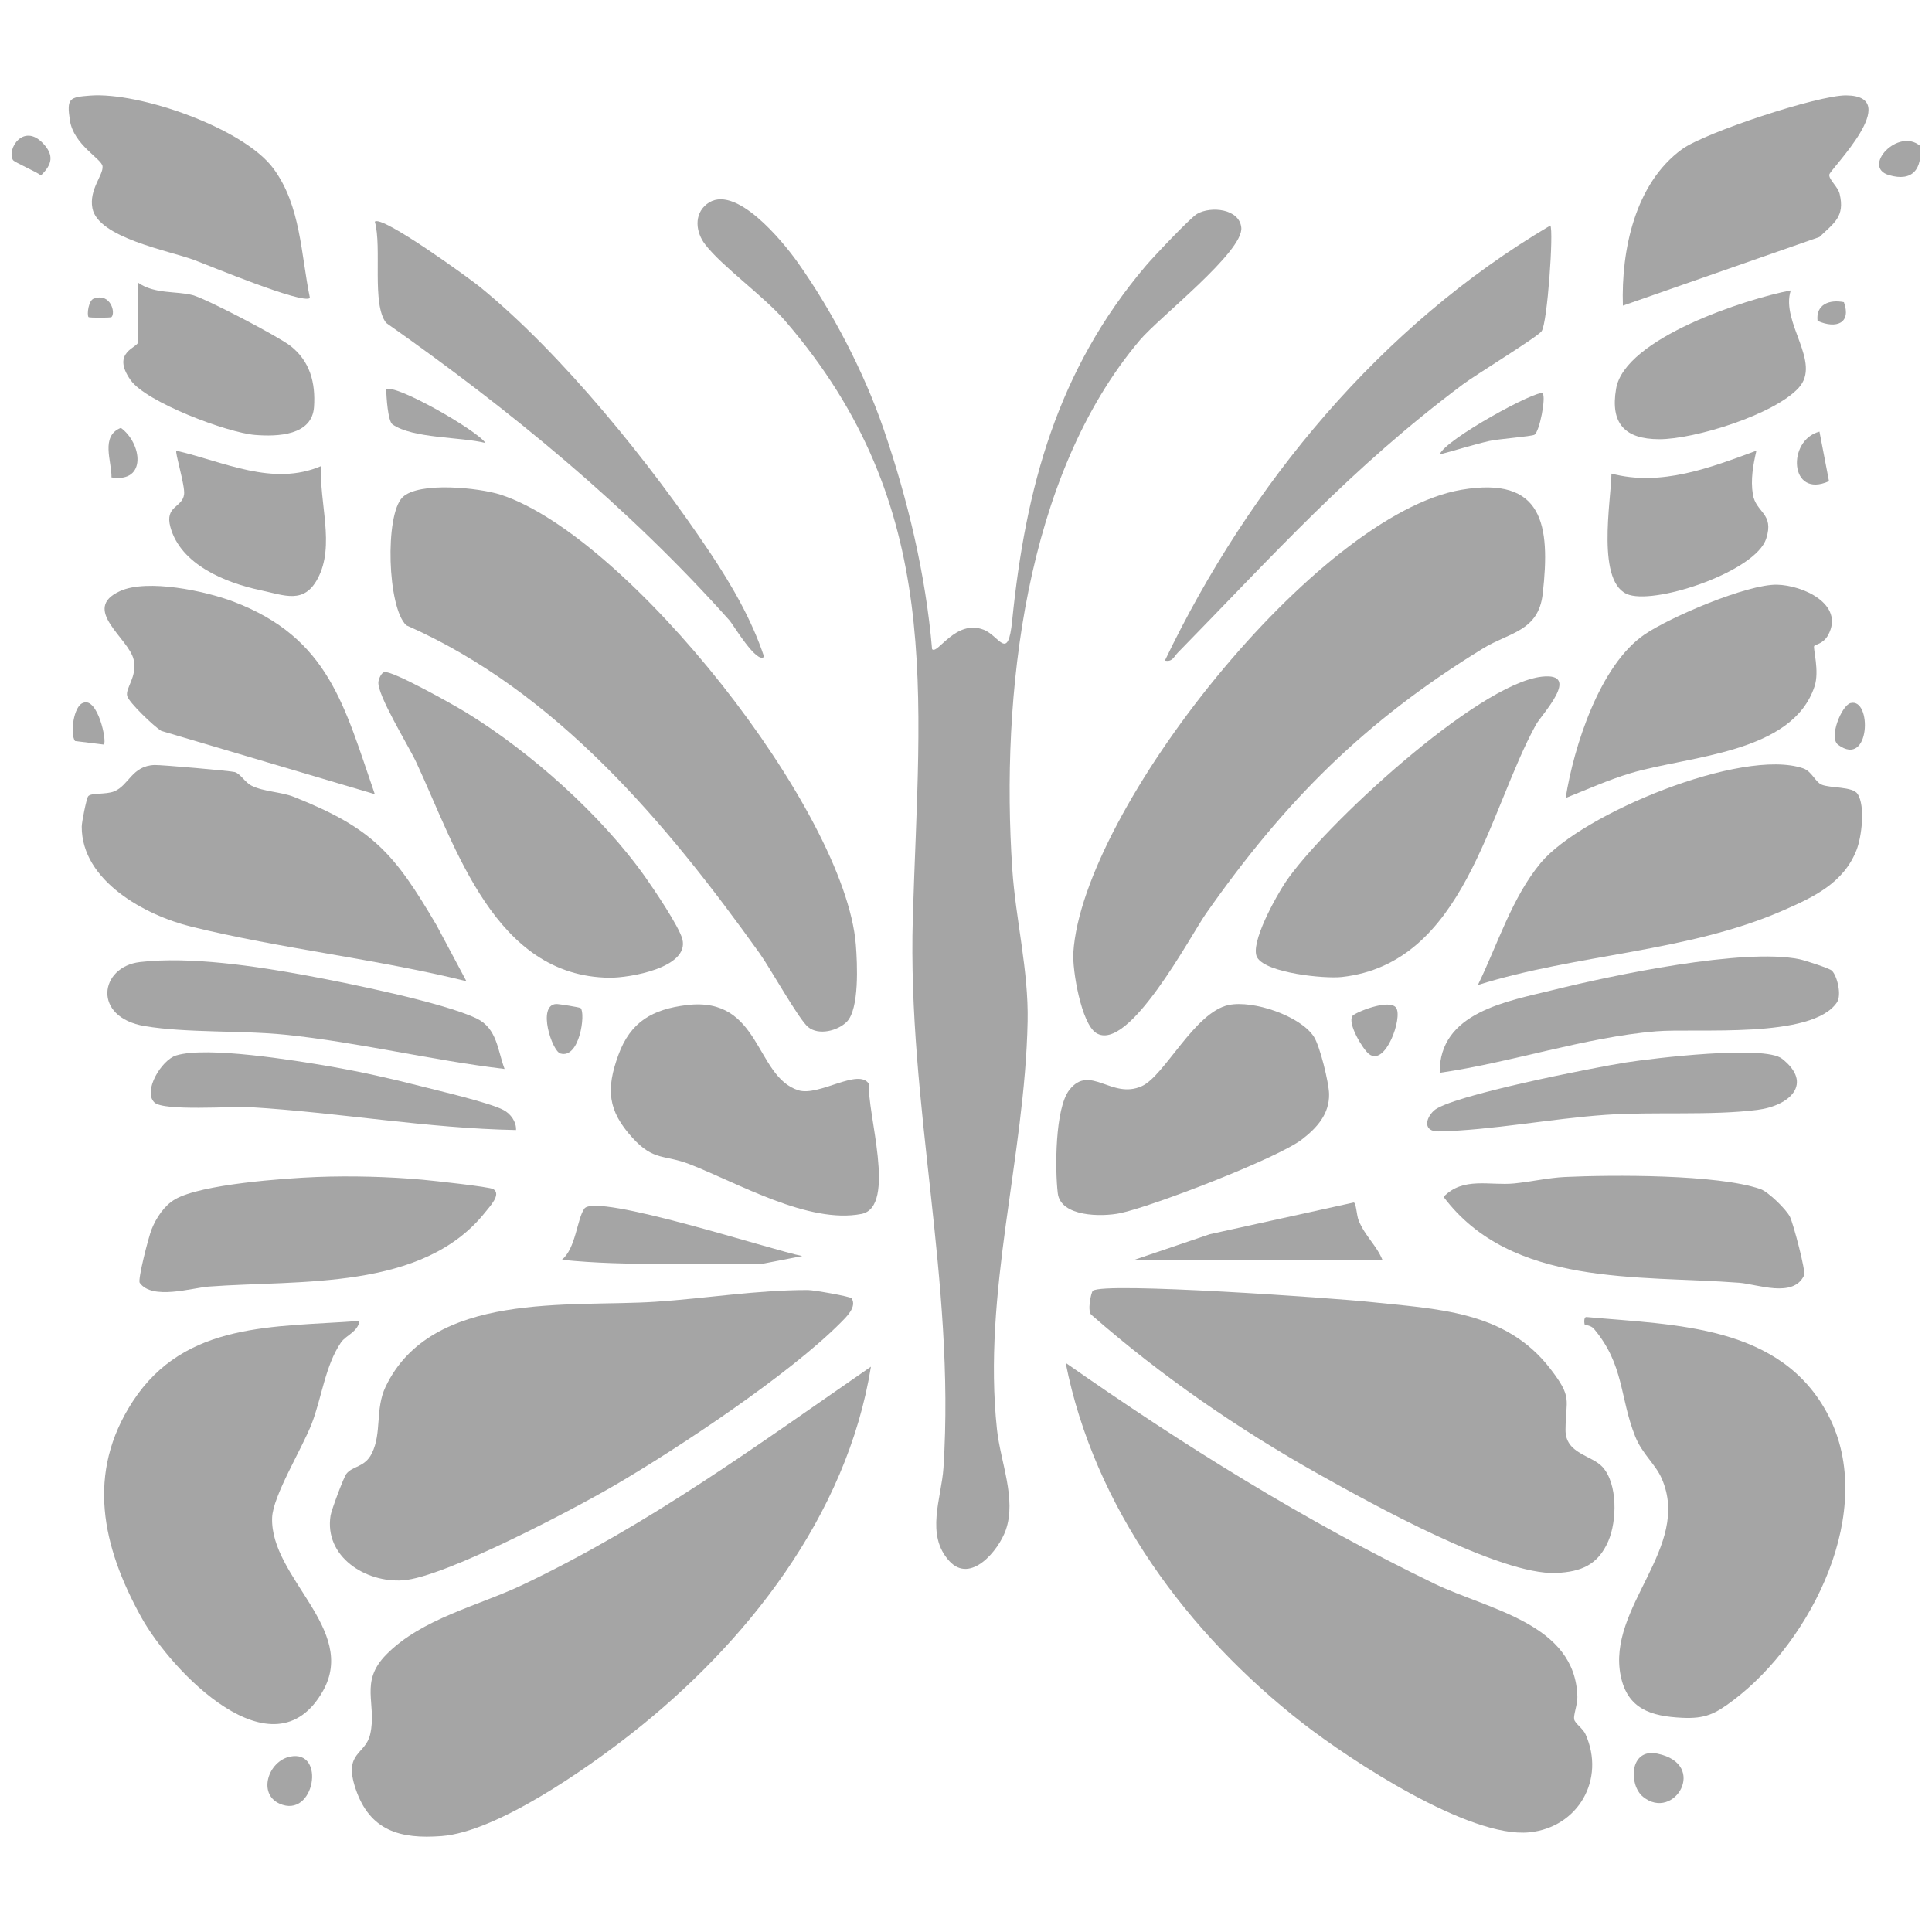
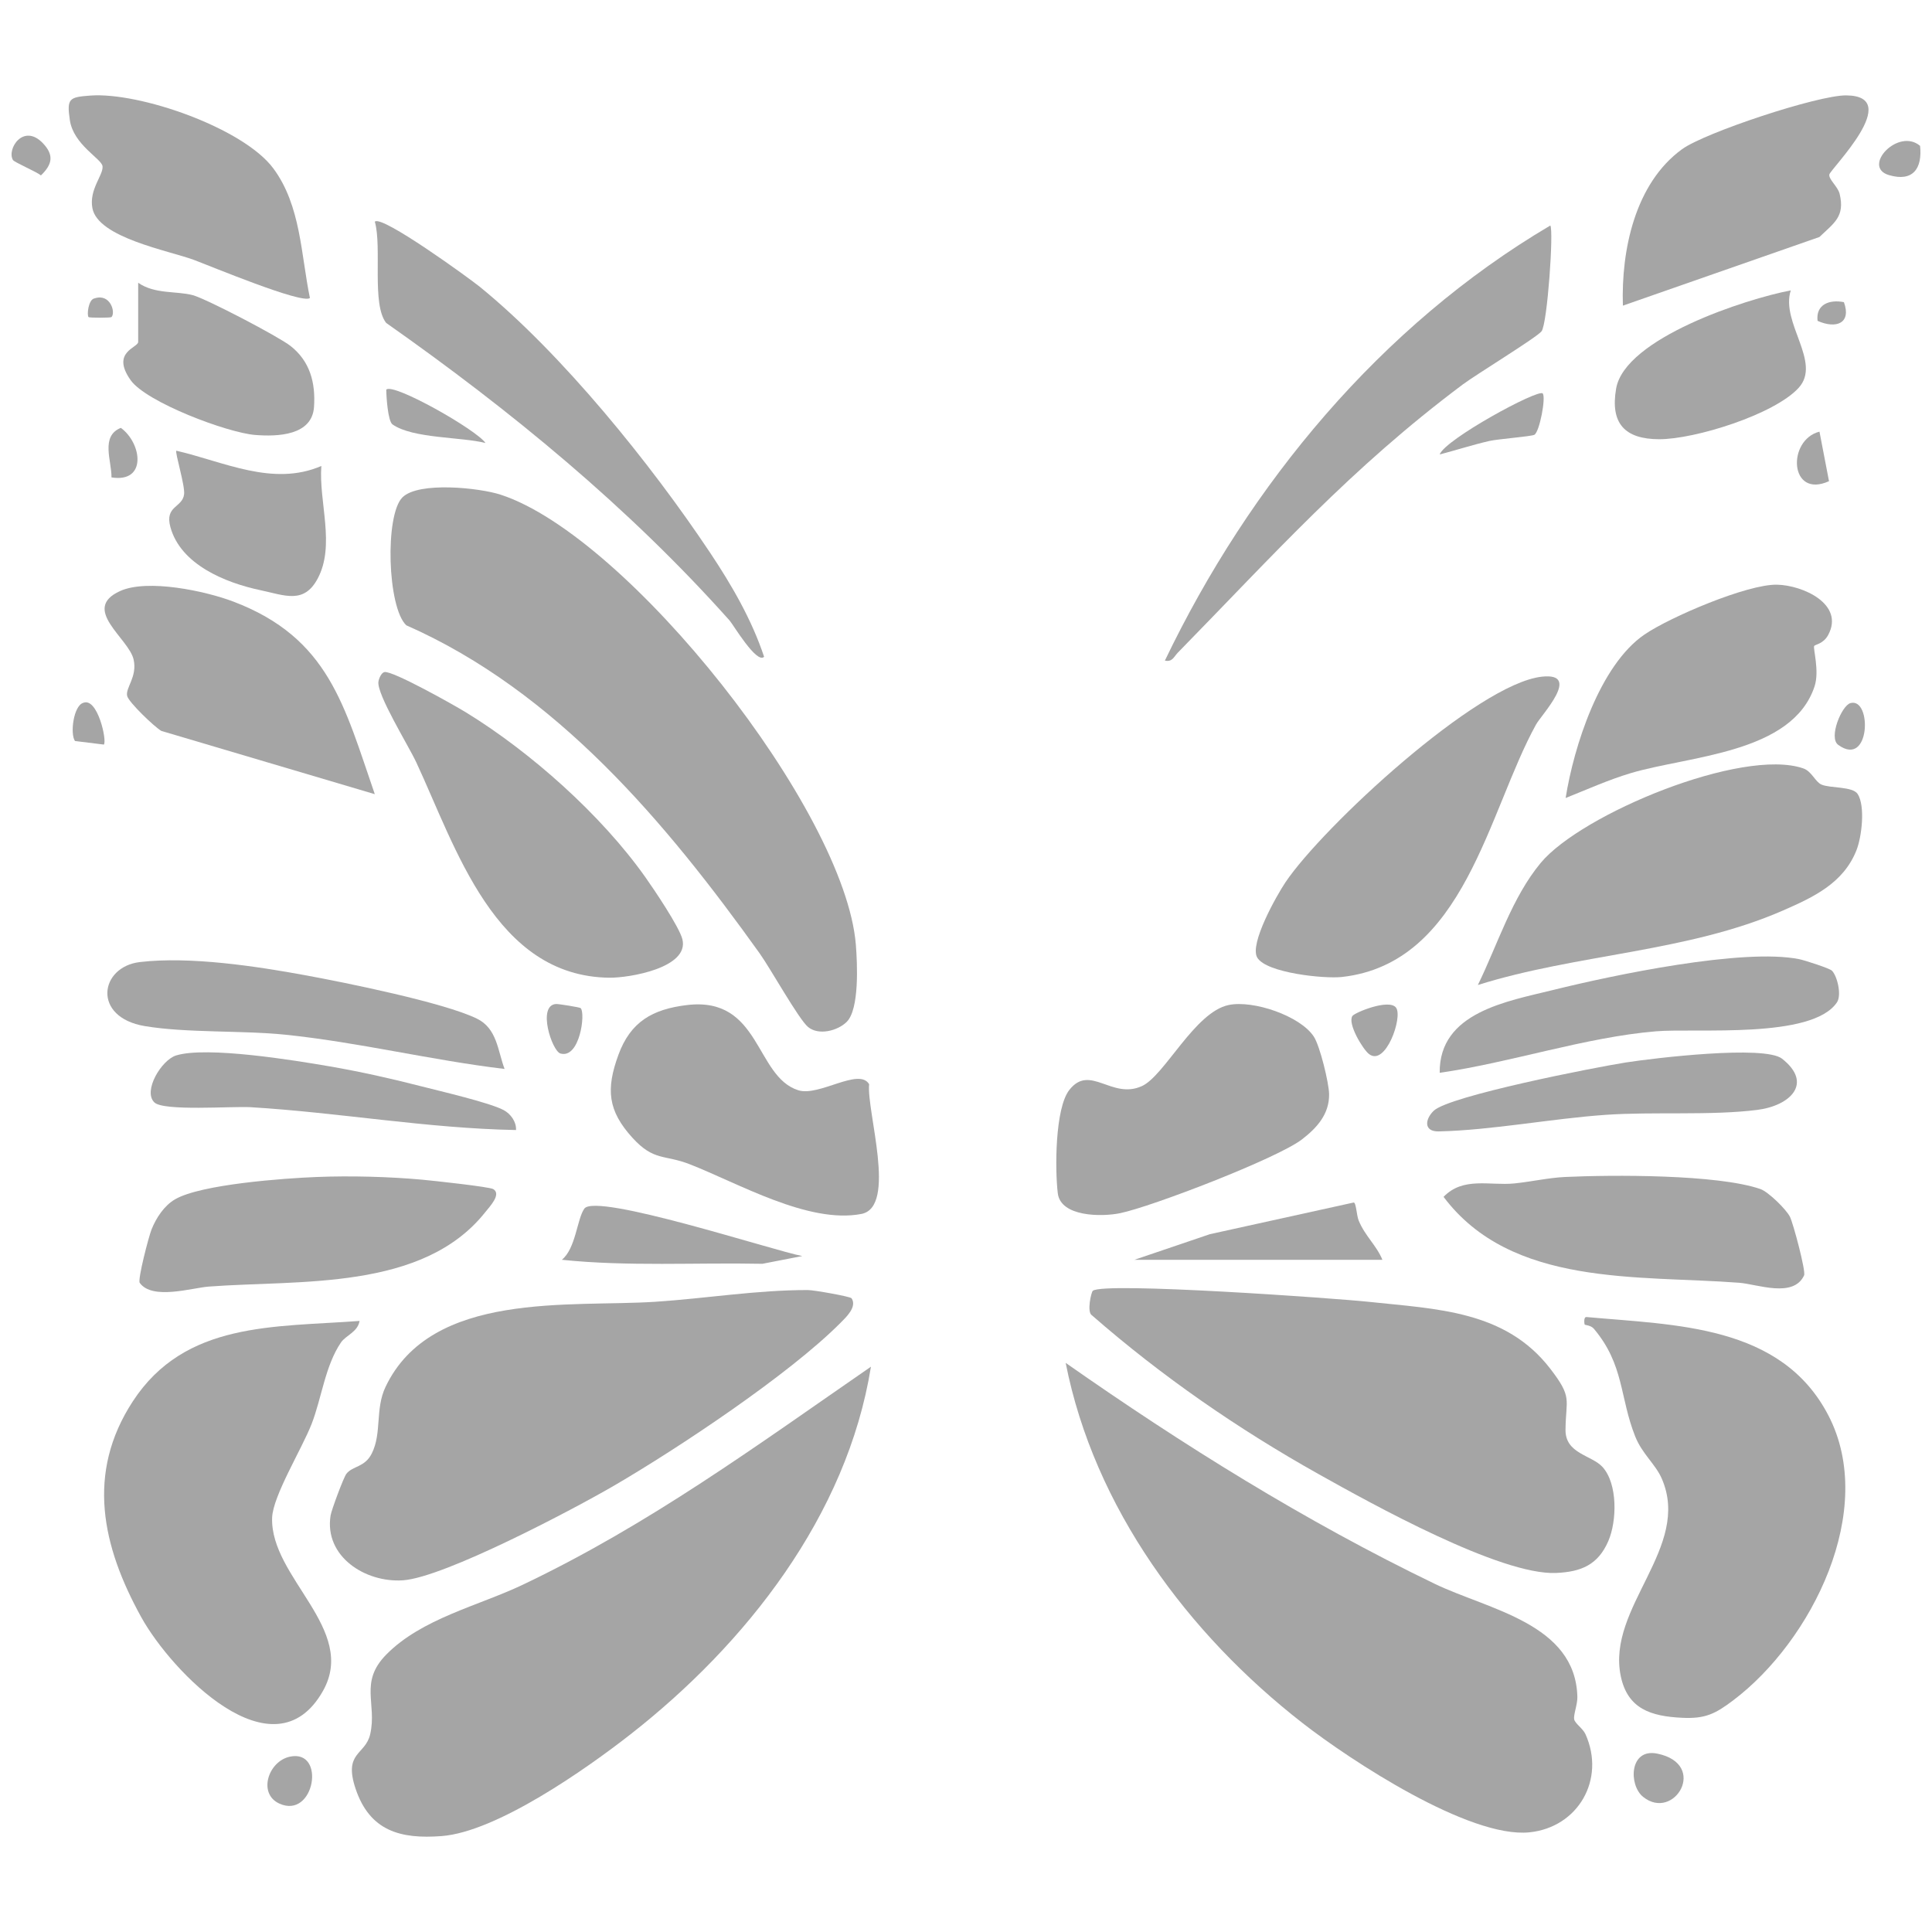
<svg xmlns="http://www.w3.org/2000/svg" id="_Слой_1" data-name="Слой_1" version="1.1" viewBox="0 0 1000 1000">
  <defs>
    <style> .st0 { fill: #a5a5a5; } </style>
  </defs>
-   <path class="st0" d="M482.438,335.994c2.699,3.181,12.18-15.749,26.758-10.033,8.157,3.198,12.53,16.855,14.712-4.781,6.931-68.744,23.379-129.709,69.209-183.657,3.795-4.467,22.98-24.816,26.501-26.835,7.196-4.124,21.873-2.665,22.877,7.097,1.276,12.403-42.508,46.465-52.425,58.177-59.921,70.768-72.053,184.577-66.136,273.612,1.754,26.4,8.501,52.639,7.963,79.122-1.432,70.56-23.486,140.13-15.857,211.269,1.796,16.748,10.215,35.915,4.534,52.016-3.712,10.521-18.156,27.999-29.16,16.064-12.586-13.652-4.092-32.616-3.079-48.317,6.249-96.891-18.72-187.769-15.865-284.535,3.443-116.698,16.801-212.978-66.07-309.114-11.045-12.813-32.599-28.097-41.421-39.569-4.876-6.341-5.884-15.469.754-20.806,14.421-11.594,39.607,19.451,47.188,30.148,17.895,25.253,34.34,56.857,44.363,86.021,12.563,36.555,21.86,75.512,25.156,114.118Z" />
  <path class="st0" d="M551.591,705.424c60.719,42.535,124.019,82.006,190.896,114.3,27.91,13.477,73.042,20.551,73.956,58.602.094,3.901-2.097,9.31-1.66,11.576.422,2.188,4.52,4.726,5.87,7.734,10.495,23.394-3.814,48.213-29.044,50.773-31.073,3.153-92.425-37.111-117.352-56.504-59.375-46.193-107.88-111.486-122.667-186.48Z" />
  <path class="st0" d="M450.8,707.399c-12.365,76.998-64.6,143.507-124.642,190.432-22.974,17.955-69.126,50.36-97.613,52.526-21.185,1.611-37.15-2.561-44.511-24.558-6.365-19.022,5.104-17.307,7.582-28.176,3.604-15.808-5.776-26.843,8.244-41.143,18.372-18.739,47.763-25.296,70.543-36.135,65.666-31.244,120.914-71.883,180.397-112.946Z" />
-   <path class="st0" d="M756.503,253.497c42.112-7.138,46.091,17.998,42.005,53.859-2.22,19.483-17.31,19.936-30.957,28.308-61.107,37.492-102.311,78.727-143.323,137.199-7.846,11.186-40.128,72.418-56.858,61.798-7.69-4.881-12.388-32.48-11.815-41.574,4.638-73.585,125.92-226.873,200.949-239.591Z" />
  <path class="st0" d="M438.269,528.905c-4.64,4.634-14.545,7.218-20.033,2.654-4.835-4.021-19.563-30.442-25.071-38.137-48.328-67.511-105.206-135.538-182.868-169.771-9.811-9.22-11.148-57.086-2-66.206,8.344-8.318,39.896-4.969,50.845-1.396,65.95,21.523,178.278,163.303,183.849,232.984.78,9.756,1.87,33.289-4.72,39.871Z" />
  <path class="st0" d="M829.511,759.362c7.843,8.719,7.447,27.9,2.953,38.292-5.338,12.345-14.102,15.926-26.958,16.507-28.815,1.303-95.644-35.838-122.902-51.11-41.778-23.407-81.34-50.716-117.394-82.227-2.789-1.55-.428-11.962.42-12.703,5.394-4.71,126.088,3.896,142.975,5.713,34.956,3.762,70.549,4.416,93.807,34.601,11.651,15.122,8.049,15.492,7.893,31.612-.121,12.487,13.577,13.058,19.206,19.315Z" />
  <path class="st0" d="M440.776,672c2.97,4.44-2.926,9.882-5.733,12.706-26.564,26.721-83.95,64.882-117.229,84.274-20.976,12.223-87.874,47.513-109.224,48.983-19.49,1.341-40.864-12.326-37.481-33.555.442-2.774,6.752-19.772,8.189-21.584,3.311-4.174,9.497-3.22,13.156-10.55,5.274-10.565,1.64-22.933,7.086-34.4,23.701-49.904,95.655-41.188,139.645-44.078,26.351-1.731,52.437-6.112,79.036-6.068,2.971.005,21.917,3.318,22.556,4.272Z" />
  <path class="st0" d="M820.26,685.628c-.217-.258-.739-4.153.982-3.926,46.067,4.208,100.611,3.924,125.055,50.769,25.598,49.056-8.595,116.982-49.182,147.616-9.3,7.02-14.469,9.623-26.457,9.041-16.047-.779-28.214-4.508-31.758-21.59-7.403-35.68,36.781-66.6,21.221-102.229-3.287-7.527-10.121-12.712-13.746-21.815-8.084-20.303-5.649-37.032-21.398-55.737-1.52-1.805-4.51-1.882-4.717-2.128Z" />
  <path class="st0" d="M186.102,683.713c-.89,5.691-7.111,7.481-9.598,11.125-8.174,11.976-10.017,28.808-15.177,42.113-5.031,12.974-20.108,37.304-20.477,48.655-1.008,30.998,44.284,57.682,26.344,89.57-25.553,45.421-78.67-10.28-94.036-38.042-20.336-36.743-28.703-74.573-4.427-111.783,27.045-41.454,73.279-38.322,117.37-41.638Z" />
  <path class="st0" d="M764.936,509.838c10.214-20.851,17.588-45.224,32.561-63.23,21.023-25.281,104.254-59.757,135.866-48.895,4.387,1.507,6.156,6.921,9.406,8.374,4.42,1.976,16.198.854,18.785,4.922,3.961,6.228,2.109,22.125-.661,29.104-6.763,17.038-22.18,24.235-37.991,31.148-49.679,21.721-106.478,22.397-157.966,38.577Z" />
-   <path class="st0" d="M241.407,507.862c-46.476-11.527-96.389-16.865-142.591-28.27-23.651-5.839-56.597-23.644-56.513-51.729.007-2.328,2.397-14.35,3.301-15.659,1.37-1.984,9.209-.806,13.574-2.619,7.591-3.152,9.112-13.246,20.85-13.619,3.513-.112,39.483,3.047,41.475,3.65,3.076.93,5.153,5.279,8.731,7.073,6.192,3.105,15.329,3.17,21.879,5.778,40.862,16.266,51.892,29.087,73.839,66.422l15.455,28.974Z" />
  <path class="st0" d="M650.744,495.634c-4.154-7.084,10.1-32.242,14.6-38.945,19.234-28.648,99.24-102.797,132.737-106.444,20.782-2.263-.227,19.688-3.033,24.769-24.875,45.041-36.971,123.577-100.461,130.667-9.06,1.012-39.153-2.048-43.843-10.047Z" />
  <path class="st0" d="M199.003,347.862c4.221-.824,36.269,17.235,42.246,20.905,33.551,20.599,69.933,53.024,92.683,85.113,4.517,6.372,17.687,25.884,19.271,32.264,3.676,14.803-27.537,20.025-37.693,19.92-59.408-.611-79.48-67.367-100.055-111.504-3.971-8.519-20.525-35.232-19.579-41.71.261-1.784,1.55-4.681,3.126-4.989Z" />
  <path class="st0" d="M635.979,520.184c12.682-2.632,36.921,5.581,44.022,16.312,3.205,4.843,7.827,23.921,7.935,29.752.194,10.438-6.36,17.576-14.013,23.477-12.799,9.869-77.671,34.803-94.146,38.214-9.579,1.983-30.799,1.924-32.271-10.312-1.465-12.174-1.496-43.961,5.992-53.494,10.722-13.651,21.858,5.151,37.551-1.976,11.745-5.334,27.307-38.317,44.93-41.974Z" />
  <path class="st0" d="M355.536,520.219c38.316-4.61,35.194,37.001,57.665,44.1,10.739,3.393,31.449-11.942,36.654-3.138-1.414,13.841,14.631,63.568-4.014,67.157-27.352,5.265-63.651-15.87-88.791-25.707-13.189-5.161-18.568-1.482-29.719-13.742-12.754-14.022-13.741-25.113-7.26-42.86,6.265-17.158,17.603-23.661,35.465-25.81Z" />
  <path class="st0" d="M939.018,334.343c-.695,1.151,2.835,12.922.204,20.897-11.515,34.909-65.211,35.936-95.273,44.97-11.62,3.492-22.378,8.392-33.576,12.828,4.223-26.645,17.665-68.79,40.813-84.612,13.162-8.996,53.145-26.115,68.609-25.794,13.316.276,35.08,10.05,26.458,26.054-2.472,4.588-6.78,4.9-7.236,5.656Z" />
  <path class="st0" d="M193.994,411.062l-110.47-32.734c-3.639-2.102-16.824-14.767-17.685-18.04-1.098-4.174,5.35-9.878,3.322-18.908-2.481-11.048-27.54-26.159-6.986-35.463,14.145-6.403,44.126-.046,58.648,5.478,49.414,18.797,57.368,53.951,73.171,99.666Z" />
  <path class="st0" d="M395.496,339.944c-3.789,3.96-16.063-16.752-17.813-18.714-52.397-58.768-113.488-108.874-177.802-154.083-7.611-9.68-2.08-39.144-5.866-52.392,3.369-3.8,49.12,29.459,54.256,33.634,42.569,34.603,88.68,91.814,119.215,137.601,11.259,16.882,21.57,34.614,28.01,53.954Z" />
  <path class="st0" d="M797.92,171.452c-2.278,3.078-33.952,22.432-40.682,27.467-58.427,43.716-97.548,87.781-147.575,138.873-2.049,2.092-2.85,5.011-6.718,4.127,43.874-91.37,111.749-173.391,199.497-225.197,1.804,2.443-1.486,50.629-4.522,54.729Z" />
  <path class="st0" d="M163.965,609.205c17.419-.685,37.391-.173,54.713,1.414,5.286.484,34.612,3.651,36.63,4.855,4.408,2.63-1.914,9.134-4.07,11.861-32.37,40.941-96.235,35.058-143.152,38.595-8.726.658-29.296,7.144-35.76-1.925-1.171-1.643,4.648-23.99,6.136-27.699,2.38-5.935,6.499-12.257,12.126-15.531,13.486-7.847,56.722-10.916,73.376-11.571Z" />
  <path class="st0" d="M809.957,609.205c24.507-1.144,78.996-1.436,101.242,6.249,4.033,1.393,13.373,10.521,15.279,14.354,1.707,3.433,8.307,28.177,7.322,30.31-5.52,11.955-24.235,4.555-33.572,3.842-52.318-3.992-117.932,2.302-153.045-44.47,10.173-10.528,23.861-5.707,36.492-6.934,8.291-.806,17.929-2.96,26.283-3.35Z" />
  <path class="st0" d="M840.006,158.198c-.931-28.558,6.215-63.246,30.619-80.977,11.847-8.607,70.311-27.983,84.971-27.851,30.168.271-8.256,38.197-8.733,40.96-.432,2.498,4.423,6.241,5.33,10.005,2.846,11.821-2.895,15.07-10.443,22.329l-101.743,35.534Z" />
  <path class="st0" d="M160.414,154.242c-3.84,3.375-52.053-16.771-60.212-19.776-12.962-4.774-49.487-11.425-52.374-26.707-1.833-9.705,5.752-17.185,5.246-21.707-.435-3.883-15.009-11.041-16.917-23.854-1.688-11.331-.306-11.91,10.582-12.73,25.462-1.917,79.27,16.788,94.779,37.756,14.232,19.24,14.237,44.535,18.896,67.018Z" />
  <path class="st0" d="M948.192,502.404c2.754,2.752,5.162,12.621,2.605,16.425-12.852,19.115-72.773,13.224-93.753,14.981-36.6,3.064-75.342,16.249-111.861,21.466-.36-31.378,35.022-36.99,58.827-42.892,30.731-7.619,98.284-21.826,127.377-15.893,2.7.551,15.61,4.718,16.806,5.913Z" />
  <path class="st0" d="M261.171,553.289c-38.017-4.522-75.485-13.818-113.612-17.739-22.14-2.277-50.951-.821-72.604-4.441-27.357-4.574-23.493-30.699-2.49-33.159,25.909-3.035,60.236,2.168,86.021,6.918,20.602,3.795,71.127,14.013,88.294,22.335,10.544,5.111,10.782,16.482,14.391,26.087Z" />
  <path class="st0" d="M71.522,146.354c8.543,5.976,19.8,4.195,28.173,6.399,6.96,1.832,44.49,21.429,50.711,26.334,10.024,7.903,12.983,18.965,12.128,31.563-1.003,14.766-18.733,15.423-30.515,14.48-14.305-1.145-56.315-16.886-64.435-28.404-10.327-14.648,3.939-16.7,3.939-19.751v-30.62Z" />
  <path class="st0" d="M926.899,150.306c-5.381,16.759,16.199,37.206,4.062,50.466-12.665,13.837-53.811,26.617-72.192,26.57-17.669-.045-25.395-8.052-22.27-26.182,4.503-26.122,67.218-46.457,90.399-50.854Z" />
-   <path class="st0" d="M834.083,245.137c25.679,6.809,51.154-3.062,75.038-11.858-1.711,7.318-3.083,15.042-1.836,22.609,1.575,9.56,11.186,9.693,6.894,22.937-5.408,16.684-55.337,33.689-70.816,29.101-17.581-5.211-9.428-49.035-9.28-62.79Z" />
  <path class="st0" d="M166.327,241.18c-1.398,18.669,7.353,41.048-1.911,58.322-7.131,13.296-16.905,8.68-29.747,5.952-17.891-3.8-41.133-13.147-46.473-32.64-3.027-11.051,6.191-9.989,7.09-16.922.585-4.506-4.851-21.83-4.001-22.602,24.448,5.635,49.976,18.742,75.043,7.89Z" />
  <path class="st0" d="M922.39,547.986c16.351,12.868,4.026,24.366-12.822,26.496-24.014,3.035-53.63.839-78.442,2.554-27.906,1.928-59.139,7.985-86.44,8.58-7.806.17-7.231-6.207-2.588-10.69,8.001-7.725,83.811-22.55,99.46-24.994,14.347-2.241,71.721-9.117,80.833-1.946Z" />
  <path class="st0" d="M267.088,584.907c-45.969-.854-91.491-9.055-137.308-11.822-9.599-.58-45.044,2.186-49.882-2.478-6.054-5.836,3.69-21.997,11.276-24.316,15.957-4.88,61.36,2.538,79.49,5.665,15.625,2.695,31.713,6.272,47.061,10.229,9.708,2.503,35.649,8.494,42.936,12.378,3.64,1.94,6.659,6.04,6.428,10.344Z" />
  <path class="st0" d="M415.249,650.131l-20.649,4.01c-34.63-.696-69.377,1.486-103.796-2.077,7.222-5.804,7.844-21.095,11.631-26.459,5.949-8.426,97.862,21.704,112.814,24.525Z" />
  <path class="st0" d="M587.13,652.085l39.084-13.267,74.471-16.404c1.281.111,1.472,6.708,2.568,9.346,3.394,8.176,9.152,12.716,12.285,20.325h-128.408Z" />
  <path class="st0" d="M798.499,203.654c1.771,1.984-1.613,19.778-4.28,21.374-1.483.887-18.871,2.188-23.435,3.242-8.64,1.995-17.068,4.725-25.612,6.964,2.777-7.82,51.087-34.089,53.327-31.579Z" />
  <path class="st0" d="M251.292,229.307c-12.42-3.209-37.724-2.243-48.165-9.656-2.338-1.66-3.194-14.403-3.186-17.973,3.562-3.718,46.872,20.868,51.351,27.629Z" />
  <path class="st0" d="M850.443,930.036c-7.53-6.074-7.161-25.354,7.395-22.355,26.586,5.477,8.691,35.331-7.395,22.355Z" />
  <path class="st0" d="M150.044,909.245c18.833-3.975,12.793,32.478-5.386,24.317-11.355-5.097-5.816-21.952,5.386-24.317Z" />
  <path class="st0" d="M699.982,525.894c1.117-1.756,19.088-9.173,22.627-4.304,3.582,4.927-5.497,30.75-14.068,23.934-3.203-2.547-11.102-15.632-8.559-19.63Z" />
  <path class="st0" d="M300.561,521.81c2.607,2.691-.505,26.387-10.496,23.474-4.362-1.272-12.137-24.996-2.248-25.614,1.181-.074,12.294,1.676,12.743,2.14Z" />
  <path class="st0" d="M946.689,249.061c-20.538,9.293-21.839-21.334-4.933-25.643l4.933,25.643Z" />
  <path class="st0" d="M993.824,75.486c1.26,11.76-3.72,18.82-16.133,15.136-14.227-4.222,4.776-24.719,16.133-15.136Z" />
  <path class="st0" d="M57.706,247.105c.157-8.411-5.848-21.389,4.856-25.641,10.948,8.034,13.574,28.573-4.856,25.641Z" />
  <path class="st0" d="M957.829,363.91c11.17-2.949,10.349,33.847-6.397,21.612-5.072-3.705,1.807-20.401,6.397-21.612Z" />
  <path class="st0" d="M6.693,82.803c-3.291-5.646,5.424-19.264,15.535-8.649,5.814,6.103,4.876,10.937-1.04,16.631-2.27-1.899-13.795-6.78-14.495-7.982Z" />
  <path class="st0" d="M53.751,385.391l-14.943-1.845c-2.615-3.755-.754-18.215,4.237-19.74,7.465-3.138,12.457,19.789,10.707,21.585Z" />
  <path class="st0" d="M954.407,156.397c3.965,10.886-3.925,14.011-13.638,9.677-.99-8.598,6.261-11.158,13.638-9.677Z" />
  <path class="st0" d="M57.701,164.125c-.416.423-11.454.425-11.868,0-.95-.975-.12-9.283,3.169-9.703,8.191-2.671,10.959,7.407,8.699,9.703Z" />
</svg>